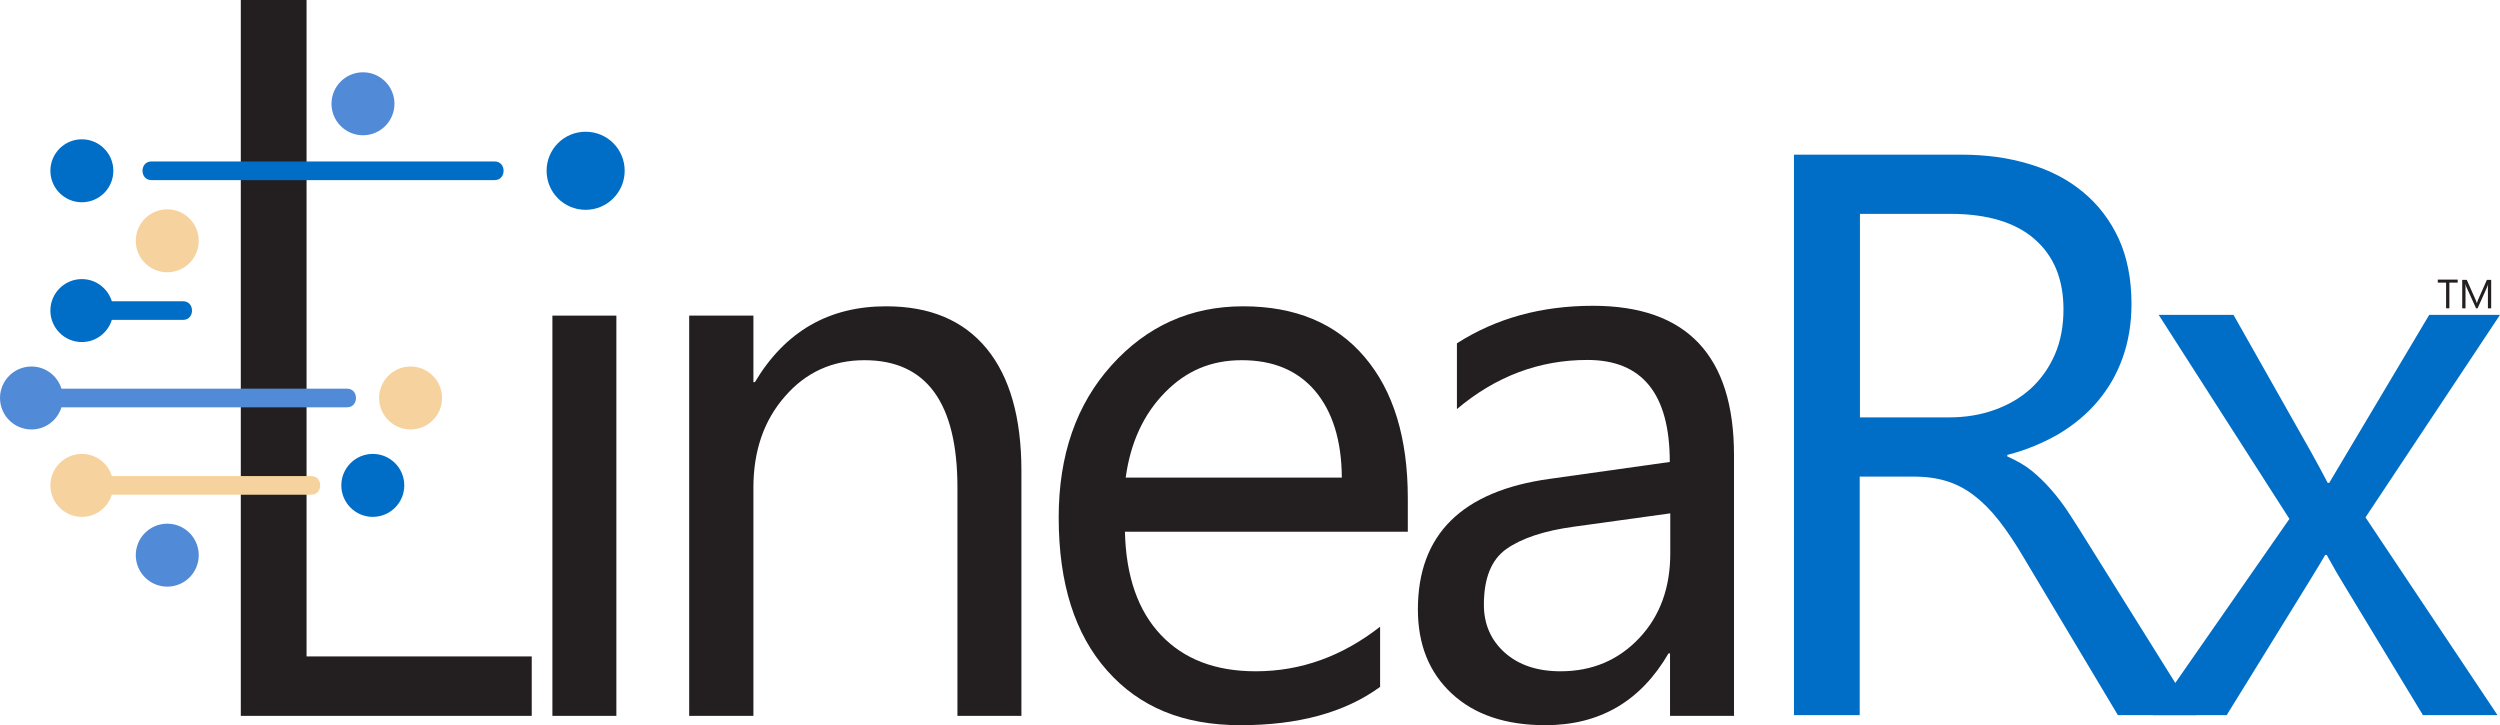
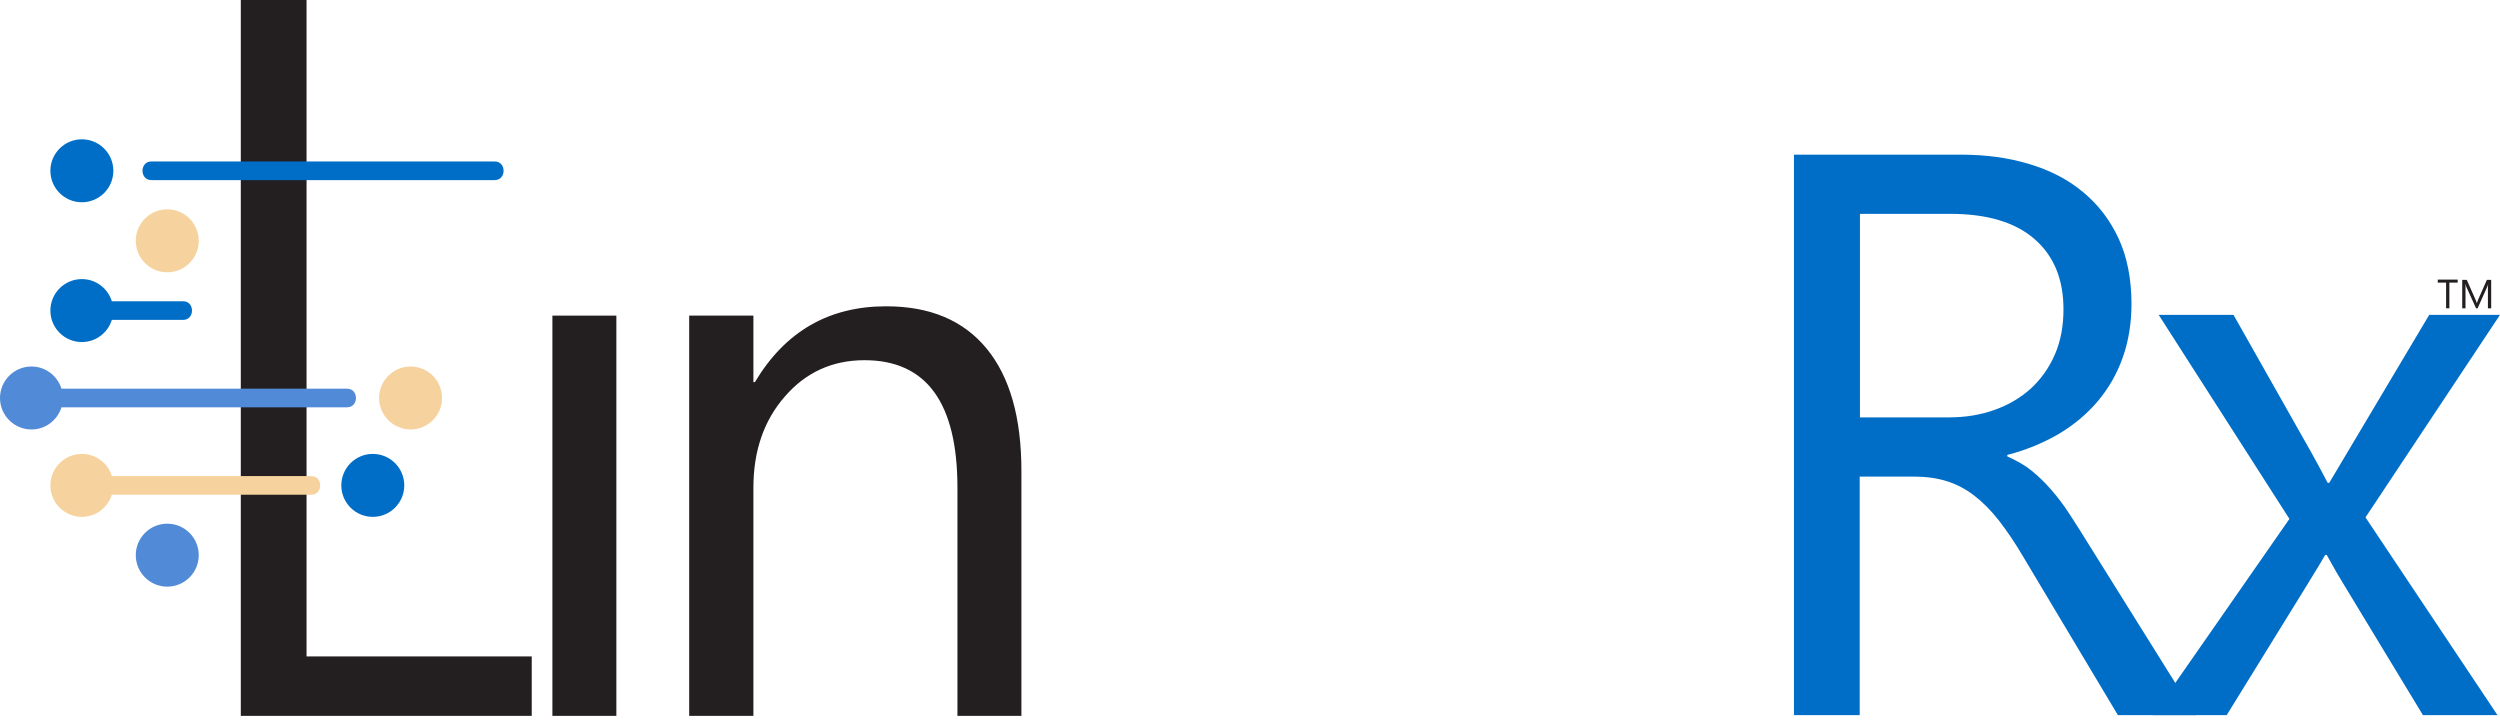
<svg xmlns="http://www.w3.org/2000/svg" id="Layer_2" viewBox="0 0 99.25 28.79">
  <defs>
    <style>.cls-1{fill:#231f20;}.cls-1,.cls-2,.cls-3,.cls-4{stroke-width:0px;}.cls-2{fill:#006ec7;}.cls-3{fill:#f6d39e;}.cls-4{fill:#518ad7;}</style>
  </defs>
  <g id="Layer_1-2">
    <polygon class="cls-1" points="21.11 28.42 9.56 28.42 9.56 0 12.17 0 12.17 26.06 21.11 26.06 21.11 28.42 21.11 28.42" />
    <polygon class="cls-1" points="21.93 28.42 24.47 28.42 24.47 12.53 21.93 12.53 21.93 28.42 21.93 28.42" />
    <path class="cls-1" d="M40.56,28.42h-2.55v-9.06c0-3.37-1.23-5.06-3.69-5.06-1.27,0-2.33.48-3.16,1.44-.84.96-1.25,2.17-1.25,3.62v9.06h-2.55v-15.89h2.55v2.64h.06c1.2-2.01,2.93-3.01,5.21-3.01,1.74,0,3.07.56,3.99,1.68.92,1.12,1.38,2.74,1.38,4.86v9.71h0Z" />
-     <path class="cls-1" d="M55.88,21.11h-11.22c.04,1.77.52,3.14,1.43,4.1.91.96,2.16,1.44,3.76,1.44,1.79,0,3.43-.59,4.94-1.77v2.39c-1.4,1.02-3.25,1.52-5.54,1.52s-4.01-.72-5.29-2.16c-1.29-1.45-1.93-3.47-1.93-6.09,0-2.47.7-4.49,2.1-6.04,1.4-1.56,3.15-2.34,5.22-2.34s3.69.67,4.83,2.02c1.14,1.34,1.71,3.21,1.71,5.6v1.33h0ZM53.27,18.95c-.01-1.47-.37-2.61-1.06-3.43-.7-.82-1.67-1.22-2.91-1.22s-2.22.43-3.06,1.29c-.84.86-1.36,1.98-1.55,3.37h8.58Z" />
-     <path class="cls-1" d="M68.85,28.42h-2.55v-2.48h-.06c-1.11,1.91-2.74,2.85-4.89,2.85-1.58,0-2.82-.42-3.72-1.26-.9-.84-1.34-1.95-1.34-3.34,0-2.97,1.75-4.7,5.24-5.18l4.76-.67c0-2.7-1.09-4.05-3.27-4.05-1.91,0-3.64.65-5.18,1.95v-2.61c1.56-1,3.36-1.49,5.4-1.49,3.73,0,5.6,1.98,5.6,5.93v10.33h0ZM66.31,20.38l-3.83.53c-1.18.16-2.07.46-2.67.88-.6.42-.9,1.16-.9,2.22,0,.77.28,1.41.83,1.9.55.49,1.29.74,2.21.74,1.26,0,2.3-.44,3.13-1.32.83-.88,1.23-2.01,1.23-3.36v-1.58h0Z" />
    <path class="cls-2" d="M87.18,28.39h-3.1l-3.73-6.24c-.34-.58-.67-1.07-.99-1.48-.32-.41-.65-.74-.99-1-.34-.26-.7-.45-1.09-.57-.39-.12-.83-.18-1.31-.18h-2.14v9.47h-2.61V6.14h6.64c.97,0,1.87.12,2.69.37.82.24,1.54.61,2.14,1.11.61.5,1.08,1.12,1.42,1.85.34.74.51,1.61.51,2.6,0,.77-.12,1.49-.35,2.13-.23.65-.56,1.22-.99,1.73-.43.51-.95.94-1.55,1.3-.61.35-1.29.64-2.04.83v.06c.38.17.7.35.97.57.27.22.53.47.78.76.25.29.5.61.74.99.24.37.51.79.81,1.28l4.18,6.69h0ZM73.84,8.5v8.07h3.54c.65,0,1.26-.1,1.81-.3.56-.2,1.03-.48,1.44-.85.4-.37.72-.82.95-1.35.23-.53.34-1.13.34-1.79,0-1.19-.38-2.12-1.15-2.79-.77-.67-1.89-1-3.34-1h-3.57Z" />
    <path class="cls-2" d="M99.25,12.5l-5.34,8.04,5.24,7.85h-2.96l-3.12-5.15c-.2-.32-.43-.72-.7-1.21h-.06c-.05.09-.29.5-.73,1.21l-3.18,5.15h-2.93l5.42-7.79-5.19-8.1h2.97l3.07,5.43c.23.41.45.82.67,1.24h.06l3.97-6.67h2.81Z" />
    <path class="cls-3" d="M7.89,9.56c0,.69-.56,1.25-1.25,1.25s-1.25-.56-1.25-1.25.56-1.25,1.25-1.25,1.25.56,1.25,1.25h0Z" />
    <path class="cls-2" d="M4.5,6.78c0,.69-.56,1.25-1.25,1.25s-1.25-.56-1.25-1.25.56-1.25,1.25-1.25,1.25.56,1.25,1.25h0Z" />
-     <path class="cls-2" d="M24.8,6.78c0,.85-.69,1.55-1.55,1.55s-1.55-.69-1.55-1.55.69-1.55,1.55-1.55,1.55.69,1.55,1.55h0Z" />
    <path class="cls-4" d="M7.89,22.04c0,.69-.56,1.25-1.25,1.25s-1.25-.56-1.25-1.25.56-1.25,1.25-1.25,1.25.56,1.25,1.25h0Z" />
-     <path class="cls-4" d="M15.66,4.12c0,.69-.56,1.25-1.25,1.25s-1.25-.56-1.25-1.25.56-1.25,1.25-1.25,1.25.56,1.25,1.25h0Z" />
    <path class="cls-3" d="M17.55,15.8c0,.69-.56,1.25-1.25,1.25s-1.25-.56-1.25-1.25.56-1.25,1.25-1.25,1.25.56,1.25,1.25h0Z" />
    <path class="cls-2" d="M16.05,19.27c0,.69-.56,1.25-1.25,1.25s-1.25-.56-1.25-1.25.56-1.25,1.25-1.25,1.25.56,1.25,1.25h0Z" />
    <path class="cls-2" d="M6.01,7.15h13.63c.47,0,.47-.74,0-.74H6.01c-.47,0-.47.74,0,.74h0Z" />
    <path class="cls-4" d="M2.44,16.17c-.16.51-.63.88-1.19.88-.69,0-1.25-.56-1.25-1.25s.56-1.25,1.25-1.25c.56,0,1.03.37,1.19.88h11.34c.47,0,.47.74,0,.74H2.44Z" />
    <path class="cls-2" d="M4.44,11.96c-.16-.51-.63-.88-1.19-.88-.69,0-1.25.56-1.25,1.25s.56,1.25,1.25,1.25c.56,0,1.03-.37,1.19-.88h2.83c.47,0,.47-.74,0-.74h-2.83Z" />
    <path class="cls-3" d="M4.44,19.64c-.16.51-.63.88-1.19.88-.69,0-1.25-.56-1.25-1.25s.56-1.25,1.25-1.25c.56,0,1.04.37,1.19.88h7.92c.47,0,.47.74,0,.74h-7.92Z" />
    <polygon class="cls-1" points="97.57 11.22 97.24 11.22 97.24 12.24 97.11 12.24 97.11 11.22 96.78 11.22 96.78 11.1 97.57 11.1 97.57 11.22 97.57 11.22" />
    <path class="cls-1" d="M98.9,12.24h-.13v-.76c0-.06,0-.13.01-.22h0c-.01.05-.02.09-.03.11l-.39.87h-.06l-.39-.86s-.02-.06-.03-.12h0s0,.12,0,.22v.76h-.13v-1.13h.18l.35.79c.03.06.04.11.05.14h0c.02-.06.04-.11.05-.14l.35-.79h.17v1.13h0Z" />
  </g>
</svg>